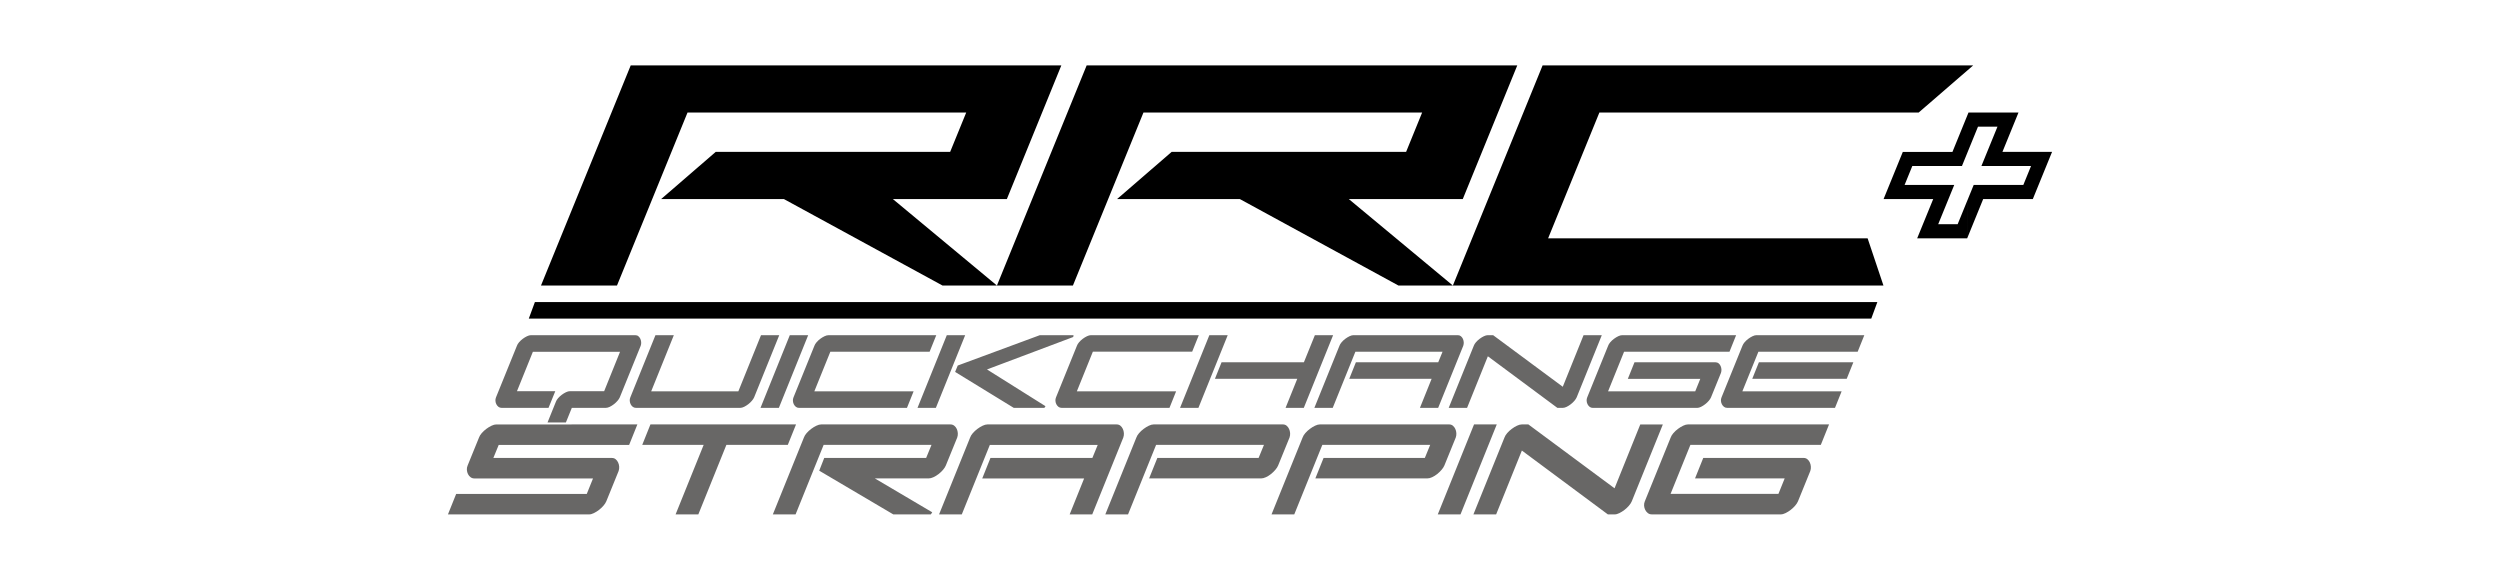
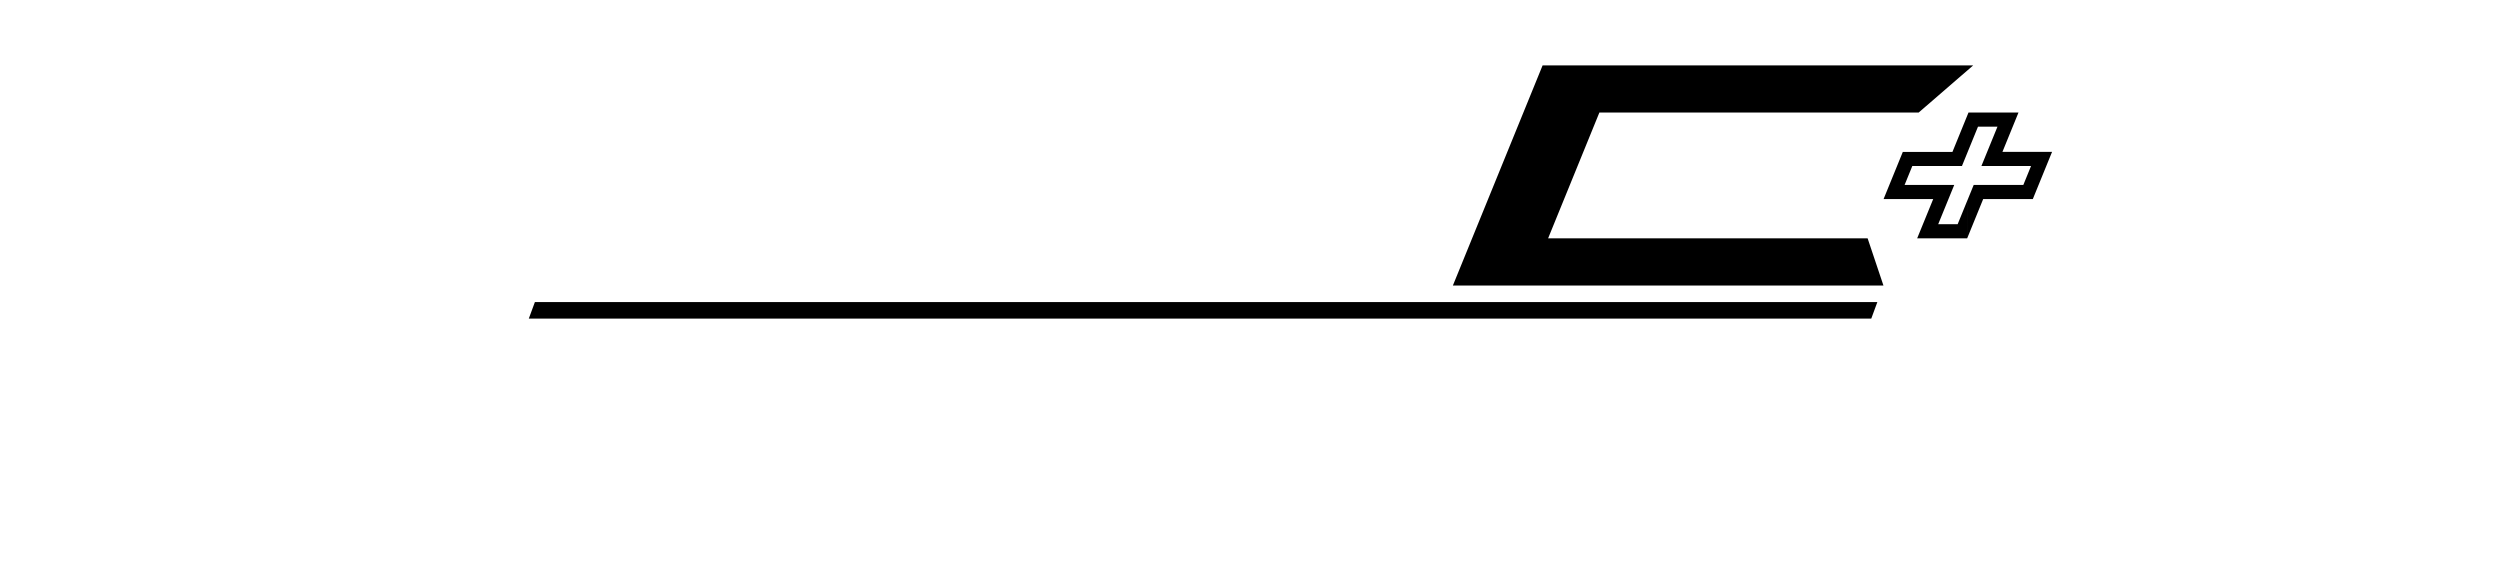
<svg xmlns="http://www.w3.org/2000/svg" version="1.1" id="Layer_1" x="0px" y="0px" viewBox="0 0 200 46.382" enable-background="new 0 0 200 46.382" xml:space="preserve">
  <g id="rrc">
-     <path fill-rule="evenodd" clip-rule="evenodd" fill="#686766" d="M35.836,41.152h11.298c0.112,0,0.239-0.035,0.378-0.104   c0.14-0.069,0.278-0.155,0.411-0.257c0.133-0.104,0.25-0.215,0.354-0.336c0.104-0.12,0.179-0.236,0.226-0.348l0.986-2.425   c0.039-0.111,0.053-0.227,0.046-0.348c-0.008-0.121-0.036-0.232-0.085-0.335c-0.047-0.104-0.112-0.19-0.196-0.259   c-0.082-0.069-0.185-0.103-0.305-0.103h-9.481l0.428-1.044h10.435l0.658-1.638H39.704c-0.111,0-0.239,0.034-0.384,0.103   c-0.145,0.069-0.285,0.155-0.423,0.259c-0.137,0.103-0.257,0.214-0.361,0.335c-0.104,0.121-0.174,0.236-0.214,0.348l-0.913,2.244   c-0.048,0.112-0.068,0.228-0.059,0.349c0.008,0.12,0.039,0.232,0.089,0.335c0.052,0.103,0.122,0.187,0.21,0.251   c0.087,0.065,0.191,0.097,0.312,0.097h9.48l-0.499,1.238H36.493L35.836,41.152z M51.378,35.592h4.914l-2.245,5.56h1.819l2.244-5.56   h4.914l0.658-1.638H52.035L51.378,35.592z M75.665,37.242c-0.047,0.112-0.122,0.228-0.226,0.349   c-0.104,0.12-0.222,0.232-0.355,0.335c-0.133,0.103-0.27,0.187-0.41,0.251c-0.14,0.065-0.27,0.097-0.39,0.097h-4.295l4.589,2.709   l-0.11,0.168h-3.005l-5.925-3.496l0.4-1.019h8.153l0.428-1.044h-8.629l-2.244,5.56h-1.819l2.487-6.153   c0.039-0.112,0.11-0.227,0.214-0.348c0.104-0.121,0.224-0.232,0.361-0.335c0.137-0.104,0.278-0.19,0.423-0.259   c0.144-0.069,0.272-0.103,0.384-0.103h10.331c0.121,0,0.225,0.034,0.312,0.103c0.088,0.069,0.156,0.155,0.203,0.259   c0.047,0.103,0.075,0.214,0.083,0.335c0.008,0.121-0.007,0.236-0.046,0.348L75.665,37.242z M78.579,38.275h8.152l-1.158,2.877   h1.806l2.487-6.153c0.039-0.112,0.054-0.227,0.046-0.348c-0.008-0.121-0.036-0.232-0.083-0.335   c-0.048-0.104-0.112-0.19-0.196-0.259c-0.083-0.069-0.186-0.103-0.306-0.103H78.993c-0.111,0-0.239,0.034-0.384,0.103   c-0.144,0.069-0.285,0.155-0.423,0.259c-0.137,0.103-0.257,0.214-0.361,0.335c-0.104,0.121-0.174,0.236-0.213,0.348l-2.487,6.153   h1.818l2.244-5.56h8.63l-0.428,1.044h-8.153L78.579,38.275z M102.25,37.242c-0.047,0.112-0.123,0.228-0.227,0.349   c-0.103,0.12-0.219,0.232-0.348,0.335c-0.129,0.103-0.264,0.187-0.404,0.251c-0.14,0.065-0.27,0.097-0.39,0.097h-8.952l0.658-1.638   h8.101l0.428-1.044h-8.629l-2.244,5.56h-1.818l2.486-6.153c0.039-0.112,0.11-0.227,0.214-0.348   c0.104-0.121,0.224-0.232,0.361-0.335c0.138-0.104,0.278-0.19,0.423-0.259c0.144-0.069,0.272-0.103,0.384-0.103h10.332   c0.12,0,0.221,0.034,0.305,0.103c0.083,0.069,0.149,0.155,0.196,0.259c0.048,0.103,0.076,0.214,0.083,0.335   c0.008,0.121-0.006,0.236-0.045,0.348L102.25,37.242z M115.549,37.242l0.913-2.244c0.039-0.112,0.054-0.227,0.046-0.348   c-0.007-0.121-0.036-0.232-0.083-0.335c-0.047-0.104-0.112-0.19-0.196-0.259c-0.083-0.069-0.186-0.103-0.306-0.103H105.59   c-0.111,0-0.239,0.034-0.384,0.103c-0.144,0.069-0.285,0.155-0.422,0.259c-0.138,0.103-0.257,0.214-0.361,0.335   c-0.104,0.121-0.175,0.236-0.214,0.348l-2.487,6.153h1.819l2.244-5.56h8.629l-0.428,1.044h-8.101l-0.658,1.638h8.952   c0.121,0,0.25-0.031,0.39-0.097c0.14-0.064,0.274-0.149,0.404-0.251c0.128-0.103,0.244-0.215,0.348-0.335   C115.425,37.471,115.501,37.355,115.549,37.242 M119.741,33.954l-2.901,7.198h-1.818l2.901-7.198H119.741z M122.27,33.954h-0.529   c-0.112,0-0.239,0.034-0.384,0.103c-0.145,0.069-0.285,0.155-0.423,0.259c-0.137,0.103-0.258,0.214-0.361,0.335   c-0.104,0.121-0.174,0.236-0.214,0.348l-2.486,6.153h1.818l2.059-5.109l6.88,5.109h0.542c0.112,0,0.238-0.035,0.378-0.104   c0.14-0.069,0.277-0.155,0.41-0.257c0.133-0.104,0.251-0.215,0.355-0.336c0.104-0.12,0.179-0.236,0.226-0.348l2.487-6.152h-1.806   l-2.058,5.108L122.27,33.954z M133.656,34.998c0.039-0.112,0.11-0.227,0.214-0.348c0.103-0.121,0.224-0.232,0.36-0.335   c0.138-0.104,0.279-0.19,0.424-0.259c0.144-0.069,0.272-0.103,0.384-0.103h11.286l-0.659,1.638h-10.434l-1.586,3.92h8.629   l0.5-1.238h-7.172l0.658-1.638h8.024c0.12,0,0.222,0.034,0.306,0.103c0.083,0.069,0.149,0.155,0.196,0.259   c0.047,0.103,0.076,0.214,0.083,0.335c0.008,0.121-0.007,0.237-0.046,0.348l-0.985,2.425c-0.047,0.112-0.123,0.228-0.226,0.348   c-0.104,0.121-0.222,0.232-0.355,0.336c-0.133,0.103-0.27,0.189-0.41,0.257c-0.14,0.069-0.266,0.104-0.378,0.104h-10.331   c-0.121,0-0.225-0.035-0.312-0.104c-0.088-0.069-0.158-0.155-0.209-0.257c-0.052-0.104-0.082-0.215-0.091-0.336   c-0.008-0.12,0.012-0.236,0.059-0.348L133.656,34.998z" />
-     <path fill-rule="evenodd" clip-rule="evenodd" fill="#686766" d="M49.584,31.786l1.674-4.128c0.031-0.089,0.044-0.184,0.036-0.28   c-0.006-0.098-0.029-0.189-0.066-0.272c-0.039-0.083-0.092-0.152-0.158-0.208c-0.068-0.056-0.15-0.083-0.248-0.083h-8.349   c-0.091,0-0.195,0.028-0.311,0.083c-0.117,0.056-0.231,0.125-0.342,0.208c-0.11,0.083-0.208,0.174-0.293,0.272   c-0.083,0.097-0.14,0.191-0.172,0.28l-1.674,4.128c-0.037,0.089-0.054,0.184-0.047,0.28c0.006,0.098,0.03,0.189,0.073,0.272   c0.042,0.083,0.098,0.152,0.169,0.208c0.07,0.056,0.155,0.083,0.251,0.083h3.754l0.542-1.335h-3.065l1.271-3.148h6.973   l-1.269,3.148H45.6c-0.097,0-0.204,0.028-0.32,0.083c-0.117,0.056-0.231,0.126-0.342,0.209c-0.111,0.083-0.208,0.174-0.293,0.271   c-0.083,0.097-0.141,0.191-0.173,0.282l-0.669,1.657h1.469l0.474-1.168h2.731c0.089,0,0.192-0.028,0.306-0.083   c0.112-0.056,0.224-0.125,0.33-0.208c0.108-0.083,0.204-0.174,0.288-0.272C49.485,31.97,49.546,31.875,49.584,31.786    M53.907,26.814l-1.812,4.492h6.973l1.813-4.492h1.459l-2.009,4.972c-0.039,0.089-0.099,0.184-0.184,0.28   c-0.083,0.098-0.179,0.189-0.287,0.272c-0.108,0.083-0.218,0.152-0.331,0.208c-0.114,0.056-0.215,0.083-0.306,0.083h-8.349   c-0.098,0-0.181-0.028-0.253-0.083c-0.07-0.056-0.127-0.125-0.169-0.208c-0.041-0.083-0.065-0.174-0.073-0.272   c-0.006-0.097,0.01-0.191,0.048-0.28l2.009-4.972H53.907z M64.654,26.814h-1.47L60.84,32.63h1.469L64.654,26.814z M74.369,28.138   h-7.942l-1.281,3.169h7.942l-0.532,1.324h-8.63c-0.098,0-0.181-0.028-0.253-0.083c-0.07-0.056-0.127-0.125-0.169-0.208   c-0.041-0.083-0.065-0.174-0.071-0.272c-0.007-0.097,0.008-0.191,0.047-0.28l1.673-4.128c0.031-0.089,0.089-0.184,0.173-0.28   c0.083-0.098,0.181-0.189,0.291-0.272c0.112-0.083,0.226-0.152,0.343-0.208c0.116-0.056,0.22-0.083,0.311-0.083h8.63L74.369,28.138   z M77.214,26.814h-1.47L73.4,32.63h1.469L77.214,26.814z M76.41,29.753l0.208-0.51l6.568-2.429h2.699l-0.027,0.146l-6.898,2.596   l4.68,2.939l-0.089,0.135h-2.449L76.41,29.753z M95.372,28.138l0.532-1.324h-8.632c-0.089,0-0.193,0.028-0.311,0.083   c-0.116,0.056-0.231,0.125-0.342,0.208c-0.111,0.083-0.208,0.174-0.291,0.272c-0.083,0.097-0.141,0.191-0.173,0.28l-1.673,4.128   c-0.039,0.089-0.054,0.184-0.048,0.28c0.007,0.098,0.031,0.189,0.073,0.272c0.042,0.083,0.098,0.152,0.169,0.208   c0.071,0.056,0.155,0.083,0.251,0.083h8.632l0.531-1.324h-7.941l1.28-3.169H95.372z M97.194,30.305h6.587l-0.936,2.325h1.459   l2.345-5.816h-1.459l-0.878,2.168h-6.587L97.194,30.305z M95.873,32.63h-1.47l2.345-5.816h1.469L95.873,32.63z M107.94,30.305   l0.532-1.324h6.587l0.346-0.844h-6.973l-1.813,4.492h-1.469l2.009-4.972c0.031-0.089,0.088-0.184,0.173-0.28   c0.083-0.098,0.18-0.189,0.291-0.272c0.111-0.083,0.225-0.152,0.342-0.208c0.117-0.056,0.22-0.083,0.311-0.083h8.349   c0.098,0,0.18,0.028,0.247,0.083c0.068,0.056,0.121,0.125,0.16,0.208c0.037,0.083,0.06,0.174,0.068,0.272   c0.006,0.097-0.006,0.191-0.037,0.28l-2.009,4.972h-1.459l0.936-2.325H107.94z M119.45,26.814h-0.428   c-0.089,0-0.193,0.028-0.309,0.083c-0.117,0.056-0.231,0.125-0.342,0.208c-0.111,0.083-0.208,0.174-0.293,0.272   c-0.083,0.097-0.141,0.191-0.173,0.28l-2.009,4.972h1.47l1.663-4.127l5.56,4.127h0.438c0.091,0,0.192-0.028,0.306-0.083   c0.114-0.056,0.224-0.125,0.331-0.208c0.108-0.083,0.203-0.174,0.288-0.272c0.083-0.097,0.144-0.191,0.183-0.28l2.009-4.972h-1.459   l-1.663,4.127L119.45,26.814z M128.652,27.658c0.031-0.089,0.088-0.184,0.172-0.28c0.085-0.098,0.181-0.189,0.293-0.272   c0.111-0.083,0.225-0.152,0.342-0.208s0.22-0.083,0.311-0.083h9.12l-0.531,1.324h-8.433l-1.281,3.169h6.973l0.405-1.001h-5.796   l0.532-1.324h6.482c0.098,0,0.18,0.028,0.248,0.083c0.066,0.056,0.12,0.126,0.158,0.209c0.039,0.083,0.06,0.173,0.068,0.271   c0.006,0.097-0.006,0.191-0.037,0.282l-0.797,1.96c-0.037,0.089-0.099,0.184-0.183,0.28c-0.083,0.098-0.179,0.189-0.288,0.272   c-0.106,0.083-0.218,0.152-0.33,0.208c-0.114,0.056-0.216,0.083-0.306,0.083h-8.35c-0.097,0-0.181-0.028-0.251-0.083   c-0.071-0.056-0.127-0.125-0.169-0.208c-0.042-0.083-0.066-0.174-0.073-0.272c-0.007-0.097,0.008-0.191,0.047-0.28L128.652,27.658z    M140.18,30.305l0.532-1.324h7.557l-0.532,1.324H140.18z M140.672,28.138h7.942l0.532-1.324h-8.632   c-0.089,0-0.193,0.028-0.309,0.083c-0.117,0.056-0.232,0.125-0.342,0.208c-0.111,0.083-0.209,0.174-0.293,0.272   c-0.083,0.097-0.141,0.191-0.173,0.28l-1.673,4.128c-0.039,0.089-0.054,0.184-0.048,0.28c0.007,0.098,0.031,0.189,0.074,0.272   c0.041,0.083,0.098,0.152,0.169,0.208c0.07,0.056,0.154,0.083,0.251,0.083h8.63l0.532-1.324h-7.942L140.672,28.138z" />
-     <polygon fill-rule="evenodd" clip-rule="evenodd" points="43.279,22.842 50.458,5.231 84.907,5.231 80.548,15.926 71.43,15.926    79.754,22.842 75.4,22.842 62.714,15.926 52.89,15.926 57.256,12.152 76.012,12.152 77.296,9.005 55.001,9.005 49.359,22.842  " />
-     <polygon fill-rule="evenodd" clip-rule="evenodd" points="79.754,22.842 86.933,5.231 121.382,5.231 117.022,15.926    107.905,15.926 116.229,22.842 111.875,22.842 99.189,15.926 89.365,15.926 93.73,12.152 112.488,12.152 113.77,9.005    91.476,9.005 85.834,22.842  " />
    <path fill-rule="evenodd" clip-rule="evenodd" d="M123.408,5.231l-7.178,17.611h34.446l-1.266-3.774h-25.562l4.102-10.063h25.542   c1.454-1.258,4.364-3.774,4.364-3.774H123.408z" />
    <path fill-rule="evenodd" clip-rule="evenodd" d="M164.164,12.152l-1.539,3.774h-3.971l-1.229,3.014v-2.992l0.47-1.152h3.971   l0.617-1.514h-3.971l1.285-3.147h-1.558l-0.814,1.995V9.137l0.053-0.132h4l-1.284,3.147H164.164z M157.425,18.94l-0.053,0.128   h-3.999l1.283-3.142h-3.97l1.539-3.774h3.971l1.229-3.015v2.993l-0.47,1.152h-3.971l-0.617,1.514h3.971l-1.283,3.142h1.557   l0.812-1.99V18.94z" />
    <polygon fill-rule="evenodd" clip-rule="evenodd" points="42.791,24.166 150.188,24.166 149.701,25.49 42.303,25.49  " />
-     <rect x="35.835" y="5.231" fill="none" width="128.33" height="35.92" />
  </g>
</svg>